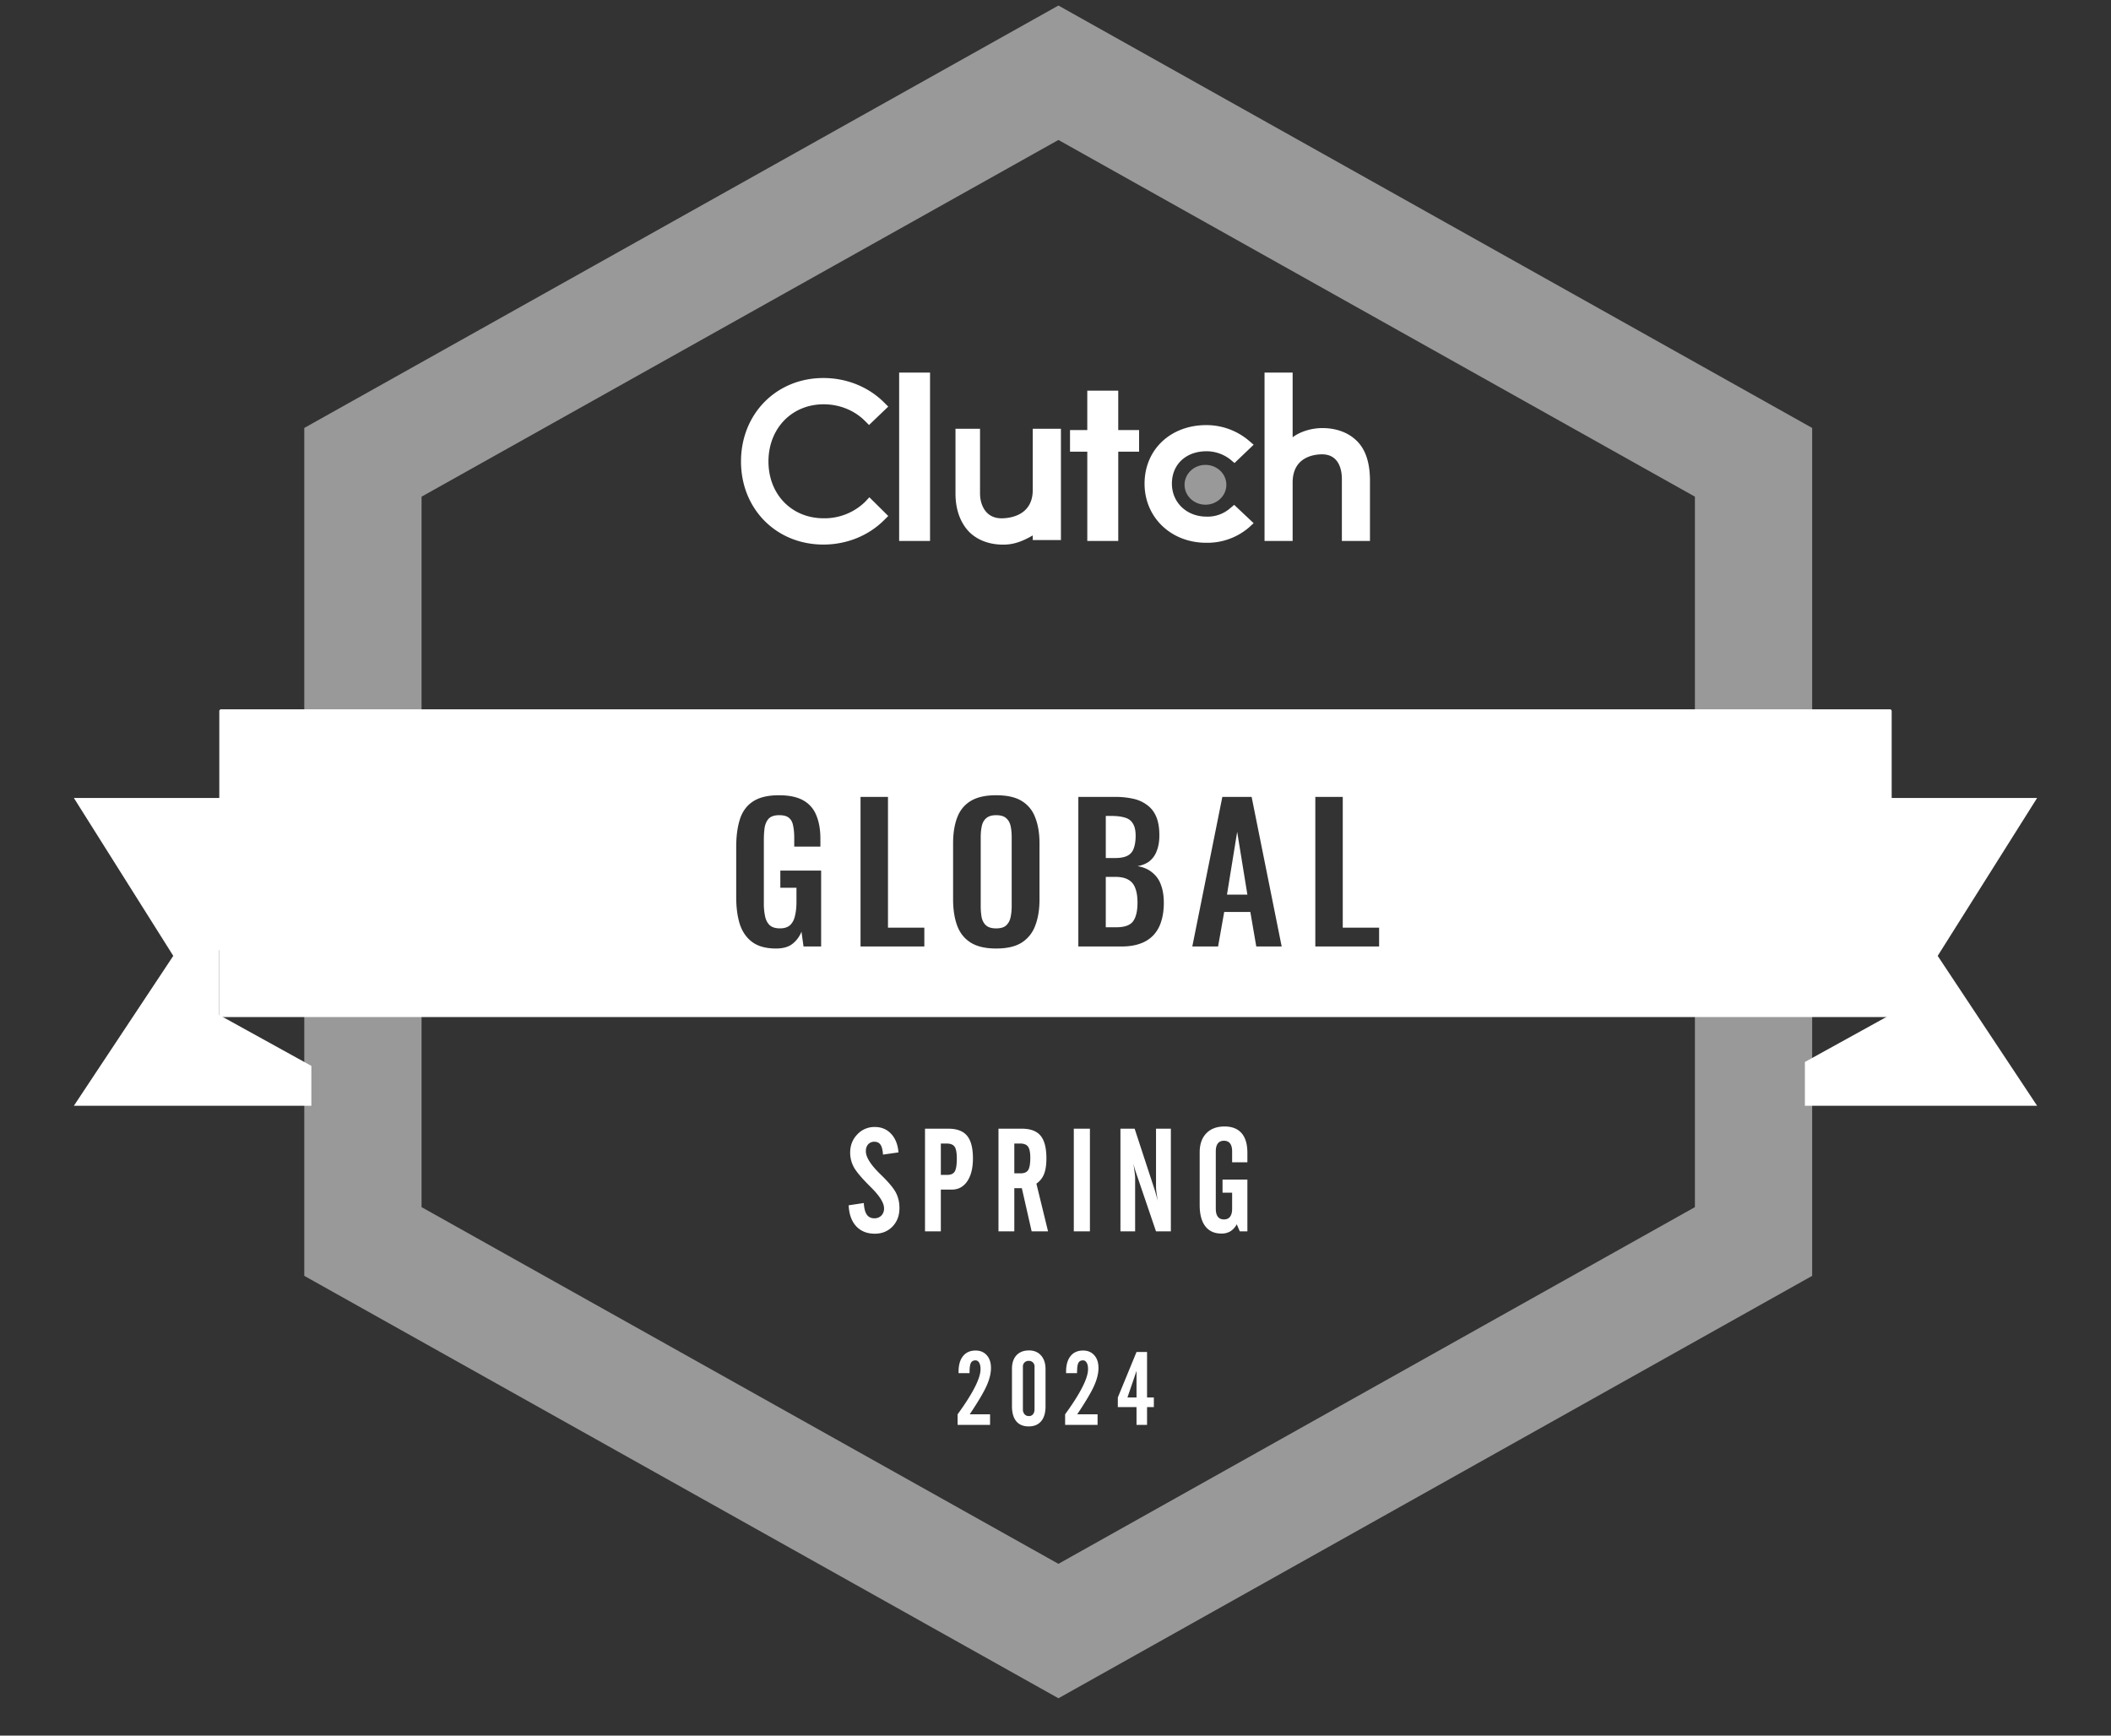
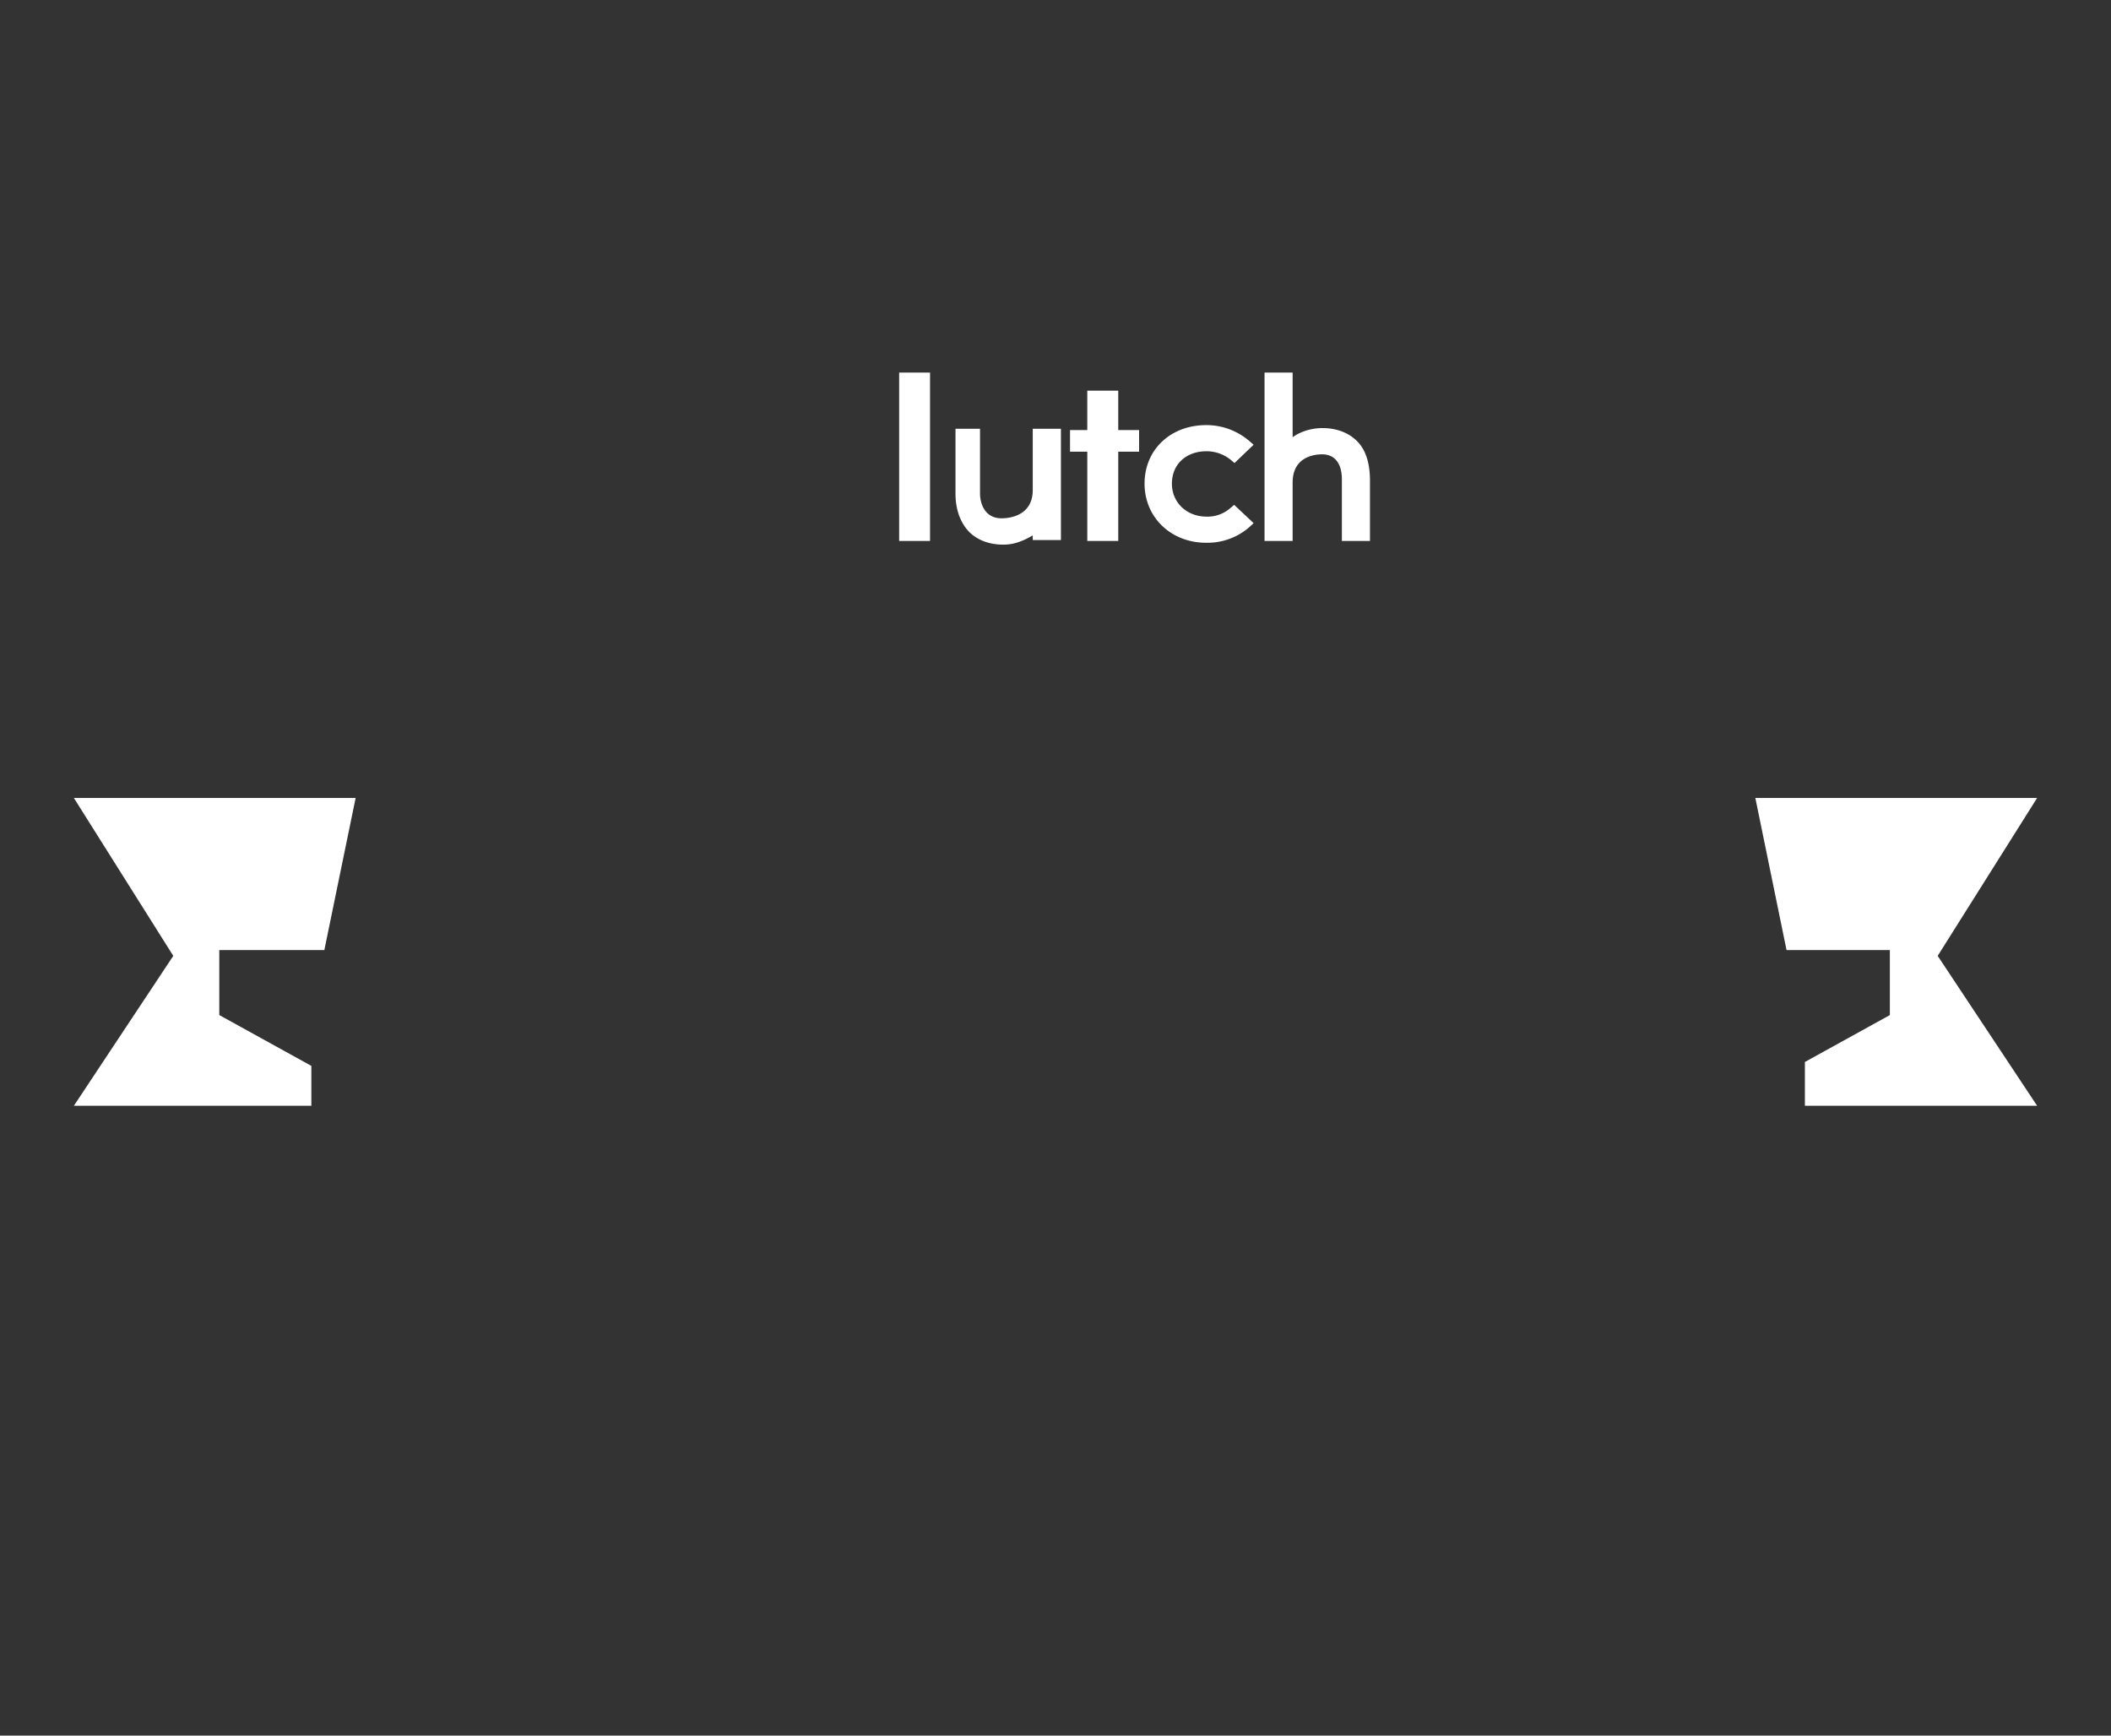
<svg xmlns="http://www.w3.org/2000/svg" width="180" height="148" fill="none" viewBox="0 0 180 148">
  <rect x="0" y="0" width="180" height="148" fill="#333333" stroke="none" />
  <path fill="#fff" fill-rule="evenodd" d="M6.299 94.29h20.25v-3.4l-7.85-4.334v-5.541h8.957l2.668-12.97H6.299l8.476 13.463L6.3 94.29Zm167.4 0h-19.8v-3.733l7.245-4v-5.541h-8.81l-2.66-12.97h24.025l-8.477 13.463 8.477 12.78Z" clip-rule="evenodd" />
-   <path fill="#fff" fill-rule="evenodd" d="m90.25.472 61.319 34.366 2.951 1.655v72.3l-2.951 1.654-58.495 32.785-2.823 1.582-2.823-1.581-58.53-32.785-2.953-1.654V36.492l2.952-1.654 58.53-32.785L90.25.472Zm-.001 11.462L35.945 42.352v60.582l54.304 30.417 54.271-30.416V42.351L90.249 11.934Z" clip-rule="evenodd" opacity=".5" />
  <path fill="#fff" d="M79.303 31.773h-2.635V46.13h2.635V31.773Zm8.757 10.01c0 2.245-2.064 2.414-2.658 2.414-1.47 0-1.837-1.32-1.837-2.105v-5.53h-2.092v5.53c0 1.375.424 2.526 1.215 3.312.707.673 1.697 1.038 2.856 1.038.904 0 1.64-.28 2.516-.786v.393h2.403v-9.486H88.06v5.22Zm7.29-8.47h-2.64v3.357h-1.472v1.846h1.473v7.61h2.64v-7.61h1.777V36.67H95.35v-3.358Zm9.521 10.043a2.912 2.912 0 0 1-1.995.697c-1.686 0-2.95-1.198-2.95-2.814 0-1.645 1.208-2.76 2.95-2.76a3.29 3.29 0 0 1 2.023.697l.365.307 1.63-1.56-.422-.363a5.607 5.607 0 0 0-3.624-1.31c-3.035 0-5.254 2.09-5.254 4.989 0 2.898 2.276 5.044 5.254 5.044a5.442 5.442 0 0 0 3.652-1.31l.394-.362-1.658-1.561-.365.306Zm10.76-5.818c-.705-.671-1.719-1.035-2.875-1.035-.902 0-1.86.28-2.536.783v-5.513h-2.396V46.13h2.396v-4.982c0-2.238 1.916-2.406 2.508-2.406 1.437 0 1.691 1.315 1.691 2.099v5.289h2.395v-5.29c-.028-1.399-.366-2.546-1.183-3.302Z" />
-   <path fill="#fff" d="M102.786 43.037c.985 0 1.783-.76 1.783-1.698s-.798-1.698-1.783-1.698c-.984 0-1.782.76-1.782 1.698s.798 1.698 1.782 1.698Z" opacity=".5" />
-   <path fill="#fff" d="M73.764 42.795a4.965 4.965 0 0 1-3.527 1.4c-2.737 0-4.712-2.044-4.712-4.846 0-2.8 1.975-4.874 4.712-4.874 1.326 0 2.596.505 3.498 1.4l.367.365 1.637-1.569-.367-.364c-1.354-1.344-3.216-2.073-5.163-2.073-4.007 0-7.025 3.054-7.025 7.115 0 4.062 3.018 7.087 7.025 7.087 1.947 0 3.809-.728 5.163-2.072l.367-.365-1.609-1.596-.366.392Z" />
-   <path fill="#fff" fill-rule="evenodd" d="M18.854 86.727a.155.155 0 0 1-.155-.154V60.639c0-.086.07-.155.155-.155h142.29c.086 0 .155.07.155.155v25.934a.154.154 0 0 1-.155.154H18.854Zm45.312-6.381c.495.357 1.165.535 2.008.535.59 0 1.054-.13 1.391-.393.348-.273.606-.62.775-1.04l.174 1.26h1.502v-6.471h-3.479V75.7h1.376v1.197c0 .462-.042.86-.127 1.196-.073.336-.21.599-.41.788-.2.188-.49.283-.87.283-.37 0-.654-.084-.854-.252-.2-.178-.337-.43-.411-.756a5.249 5.249 0 0 1-.11-1.15V71.67c0-.388.02-.745.063-1.07.052-.326.168-.588.347-.788.19-.2.49-.3.902-.3.39 0 .669.08.838.237.179.147.295.368.347.661.064.294.095.646.095 1.055v.725h2.23v-.662c0-.787-.117-1.454-.348-2a2.481 2.481 0 0 0-1.107-1.275c-.517-.294-1.212-.44-2.087-.44-.938 0-1.676.178-2.213.535-.527.346-.896.85-1.107 1.511-.211.662-.316 1.449-.316 2.362v4.283c0 .892.105 1.669.316 2.33.221.651.58 1.155 1.075 1.512Zm9.21-12.392v12.754h5.44v-1.606h-3.1V67.954h-2.34Zm9.394 12.423c.538.336 1.26.504 2.166.504.928 0 1.655-.168 2.182-.504a2.873 2.873 0 0 0 1.154-1.448c.242-.63.364-1.37.364-2.22v-4.787c0-.86-.122-1.596-.364-2.204a2.718 2.718 0 0 0-1.154-1.418c-.527-.325-1.254-.488-2.182-.488-.906 0-1.628.163-2.166.489-.537.325-.922.797-1.154 1.417-.232.608-.348 1.343-.348 2.204v4.77c0 .862.116 1.607.348 2.237.232.63.617 1.112 1.154 1.448Zm3.02-1.464c-.18.168-.464.252-.854.252-.38 0-.664-.084-.854-.252-.19-.168-.316-.399-.38-.693a5.451 5.451 0 0 1-.078-.96v-5.873c0-.357.032-.677.095-.96.063-.284.19-.505.38-.662.189-.168.468-.252.837-.252.39 0 .675.084.854.252.19.157.316.378.38.661.063.284.094.604.094.96v5.874c0 .346-.031.666-.095.96-.063.294-.19.525-.38.693Zm6.157-10.959v12.754h3.684c.6 0 1.123-.079 1.565-.236a2.824 2.824 0 0 0 1.123-.693 2.93 2.93 0 0 0 .68-1.165c.158-.473.237-1.013.237-1.622 0-.609-.085-1.128-.253-1.559a2.28 2.28 0 0 0-.743-1.039c-.327-.273-.743-.451-1.25-.535.412-.074.754-.215 1.028-.425a2 2 0 0 0 .617-.882c.147-.368.221-.808.221-1.323 0-.64-.09-1.17-.268-1.59-.18-.42-.438-.75-.775-.992a2.996 2.996 0 0 0-1.186-.535 6.816 6.816 0 0 0-1.533-.158h-3.147Zm3.226 11.117h-.886v-4.299h.806c.464 0 .833.079 1.107.236.285.158.485.4.601.725.126.314.19.729.19 1.243 0 .714-.127 1.244-.38 1.59-.253.337-.732.504-1.438.504Zm-.095-5.905h-.79v-3.59h.458c.474 0 .864.047 1.17.142.305.084.532.252.68.504.158.24.237.587.237 1.039 0 .43-.053.787-.159 1.07a1.074 1.074 0 0 1-.521.63c-.253.137-.612.205-1.075.205Zm9.148-5.212-2.561 12.754h2.198l.522-2.944h2.229l.506 2.944h2.166l-2.562-12.754h-2.498Zm1.265 2.976.87 5.354h-1.739l.869-5.354Zm6.664-2.976v12.754h5.438v-1.606h-3.099V67.954h-2.339Z" clip-rule="evenodd" />
-   <path fill="#fff" d="m72.365 102.778 1.29-.194c.024.444.109.773.254.987.145.21.36.315.642.315a.812.812 0 0 0 .6-.23.85.85 0 0 0 .23-.618c0-.456-.364-1.045-1.09-1.768l-.127-.127c-.71-.71-1.167-1.255-1.369-1.635a2.577 2.577 0 0 1-.303-1.217c0-.617.202-1.136.606-1.556a1.988 1.988 0 0 1 1.49-.635c.568 0 1.035.195 1.398.587.363.387.571.914.624 1.58l-1.32.188c-.025-.392-.095-.672-.212-.842-.113-.17-.289-.254-.527-.254a.672.672 0 0 0-.527.224c-.129.145-.194.341-.194.587 0 .509.424 1.173 1.272 1.992l.079.079c.621.605 1.029 1.1 1.223 1.483.194.384.29.814.29 1.29 0 .638-.198 1.163-.593 1.574-.396.408-.896.612-1.502.612-.67 0-1.203-.214-1.598-.642-.392-.428-.604-1.021-.636-1.78Zm7.858-2.591h.533c.315 0 .53-.095.648-.285.12-.194.181-.561.181-1.102 0-.496-.062-.835-.187-1.017-.126-.182-.356-.273-.69-.273h-.485v2.677ZM78.873 105v-8.755h1.98c.738 0 1.273.2 1.604.6.335.399.503 1.043.503 1.93 0 .828-.162 1.48-.485 1.956-.323.473-.765.709-1.326.709h-.926V105h-1.35Zm7.615-7.49v2.543h.533c.311 0 .527-.093.648-.278.121-.19.182-.54.182-1.048 0-.46-.065-.777-.194-.95-.125-.178-.353-.267-.684-.267h-.485Zm0 3.809V105h-1.35v-8.755h1.98c.743 0 1.28.2 1.61.6.332.399.497 1.043.497 1.93 0 .55-.066.994-.2 1.333a1.77 1.77 0 0 1-.654.823l.993 4.069h-1.398l-.836-3.681h-.642ZM91.561 105v-8.755h1.374V105h-1.374Zm3.977 0v-8.755h1.21l1.714 5.231c.032.101.07.234.115.4.049.165.097.343.145.533-.044-.255-.08-.489-.108-.703a4.178 4.178 0 0 1-.043-.478v-4.983h1.266V105H98.57l-1.647-4.838a9.133 9.133 0 0 1-.285-.95c.05.306.085.563.11.769.028.201.042.349.042.442V105h-1.253Zm6.756-2.246v-4.487c0-.69.187-1.23.563-1.623.375-.391.894-.587 1.556-.587.637 0 1.122.19 1.453.57.331.379.496.938.496 1.677v.805h-1.301v-.927c0-.302-.059-.528-.176-.678-.117-.153-.291-.23-.521-.23-.23 0-.403.077-.52.23-.118.15-.176.376-.176.678v4.887c0 .302.058.53.176.684.117.153.29.23.52.23.23 0 .404-.077.521-.23.117-.154.176-.382.176-.684V101.7h-.818v-1.114h2.119V105h-.648l-.26-.605a1.57 1.57 0 0 1-.539.599 1.43 1.43 0 0 1-.763.194c-.601 0-1.061-.208-1.38-.624-.319-.416-.478-1.019-.478-1.81ZM81.653 121.5v-.898c.659-.908 1.148-1.68 1.47-2.316.323-.636.485-1.149.485-1.538 0-.232-.039-.414-.116-.546-.078-.135-.182-.202-.314-.202-.175 0-.3.064-.378.193-.077.129-.119.351-.125.666l-.008.232h-.933v-.116c0-.575.126-1.021.379-1.336.254-.318.612-.477 1.074-.477.398 0 .716.135.954.404.237.266.356.629.356 1.087 0 .45-.121.95-.365 1.5-.24.547-.723 1.363-1.448 2.449h1.736v.898h-2.767Zm5.567-1.328a.62.62 0 0 0 .138.421c.094.106.22.159.374.159a.43.43 0 0 0 .348-.154c.086-.103.13-.245.133-.426v-3.635a.484.484 0 0 0-.137-.357.49.49 0 0 0-.361-.137.494.494 0 0 0-.357.137.474.474 0 0 0-.138.349v3.643Zm-.932-3.45c0-.49.127-.874.382-1.152.258-.278.615-.416 1.07-.416.433 0 .775.143 1.027.429.255.287.383.675.383 1.165v3.184c0 .544-.125.964-.374 1.259-.25.295-.603.442-1.061.442-.465 0-.818-.147-1.062-.442-.243-.295-.365-.724-.365-1.285v-3.184Zm4.532 4.778v-.898c.659-.908 1.149-1.68 1.47-2.316.323-.636.485-1.149.485-1.538 0-.232-.038-.414-.116-.546-.077-.135-.182-.202-.313-.202-.175 0-.301.064-.379.193-.077.129-.118.351-.124.666l-.009.232h-.932v-.116c0-.575.126-1.021.378-1.336.255-.318.613-.477 1.074-.477.398 0 .716.135.954.404.238.266.357.629.357 1.087 0 .45-.122.95-.366 1.5-.24.547-.723 1.363-1.448 2.449h1.736v.898H90.82Zm6.088-2.333v-2.269l-.774 2.269h.774Zm-1.594.82v-.82l1.594-3.88h.898v3.88h.58v.82h-.58v1.513h-.898v-1.513h-1.594Z" />
</svg>